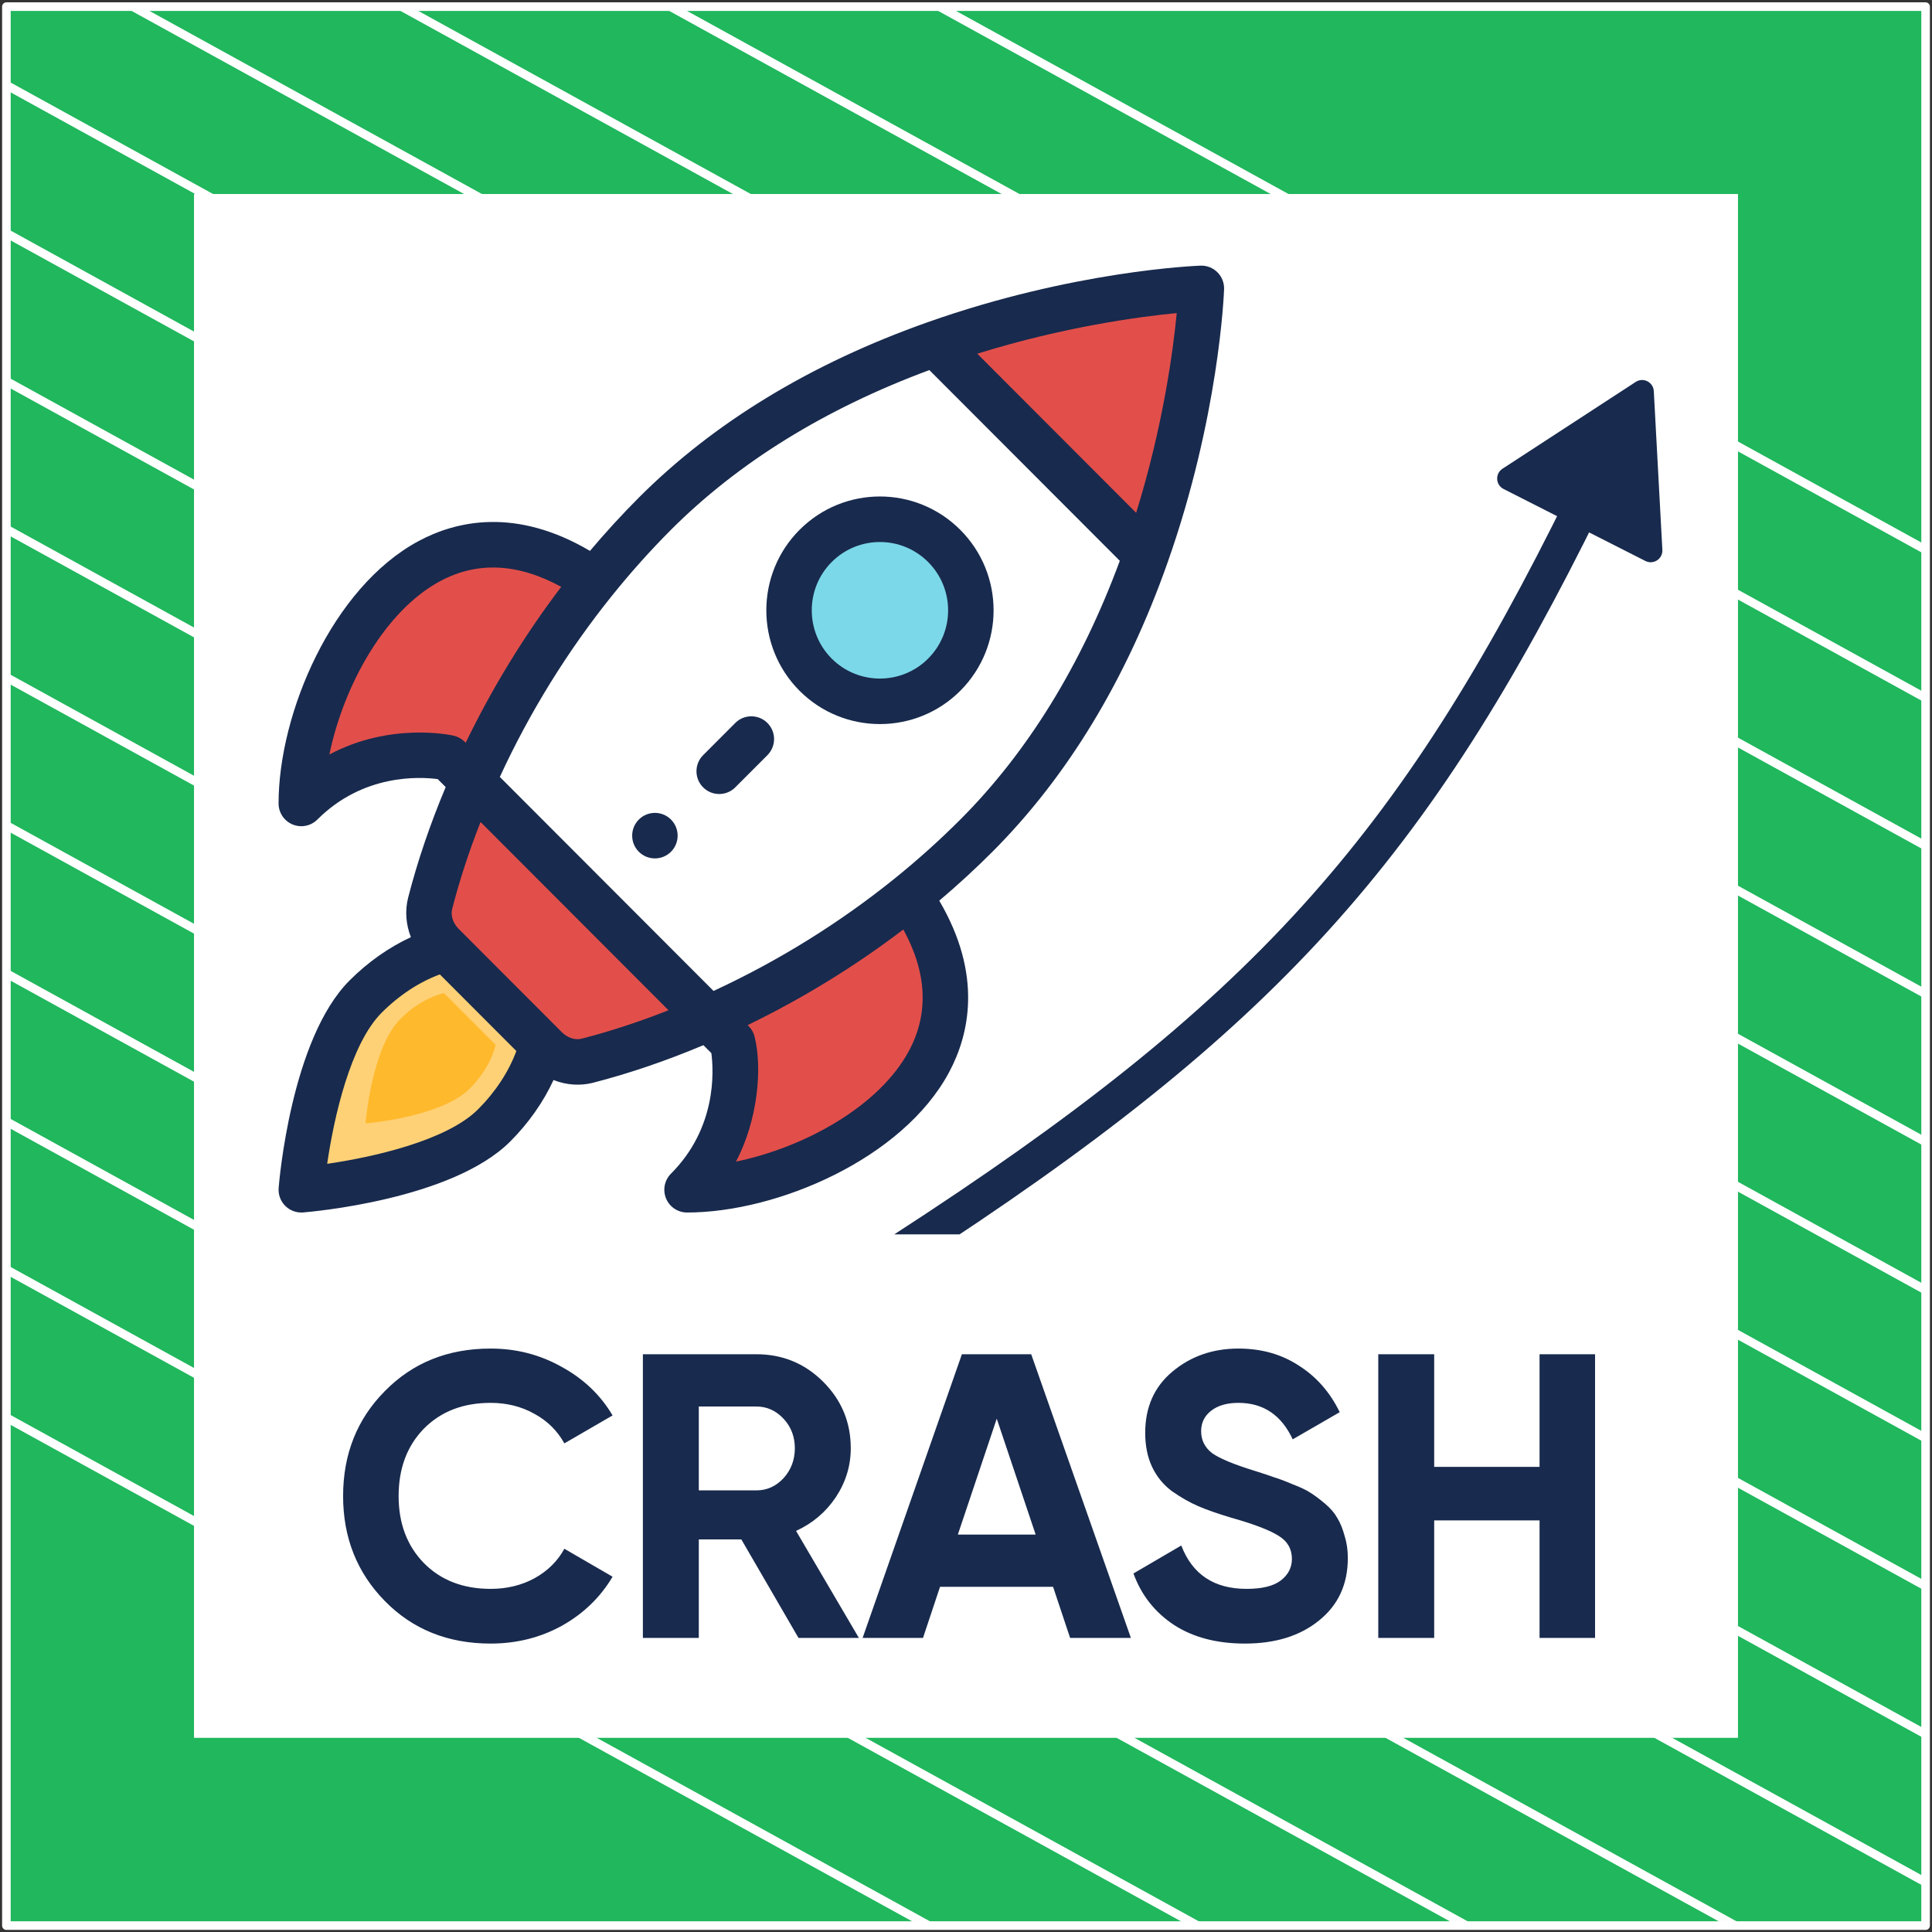
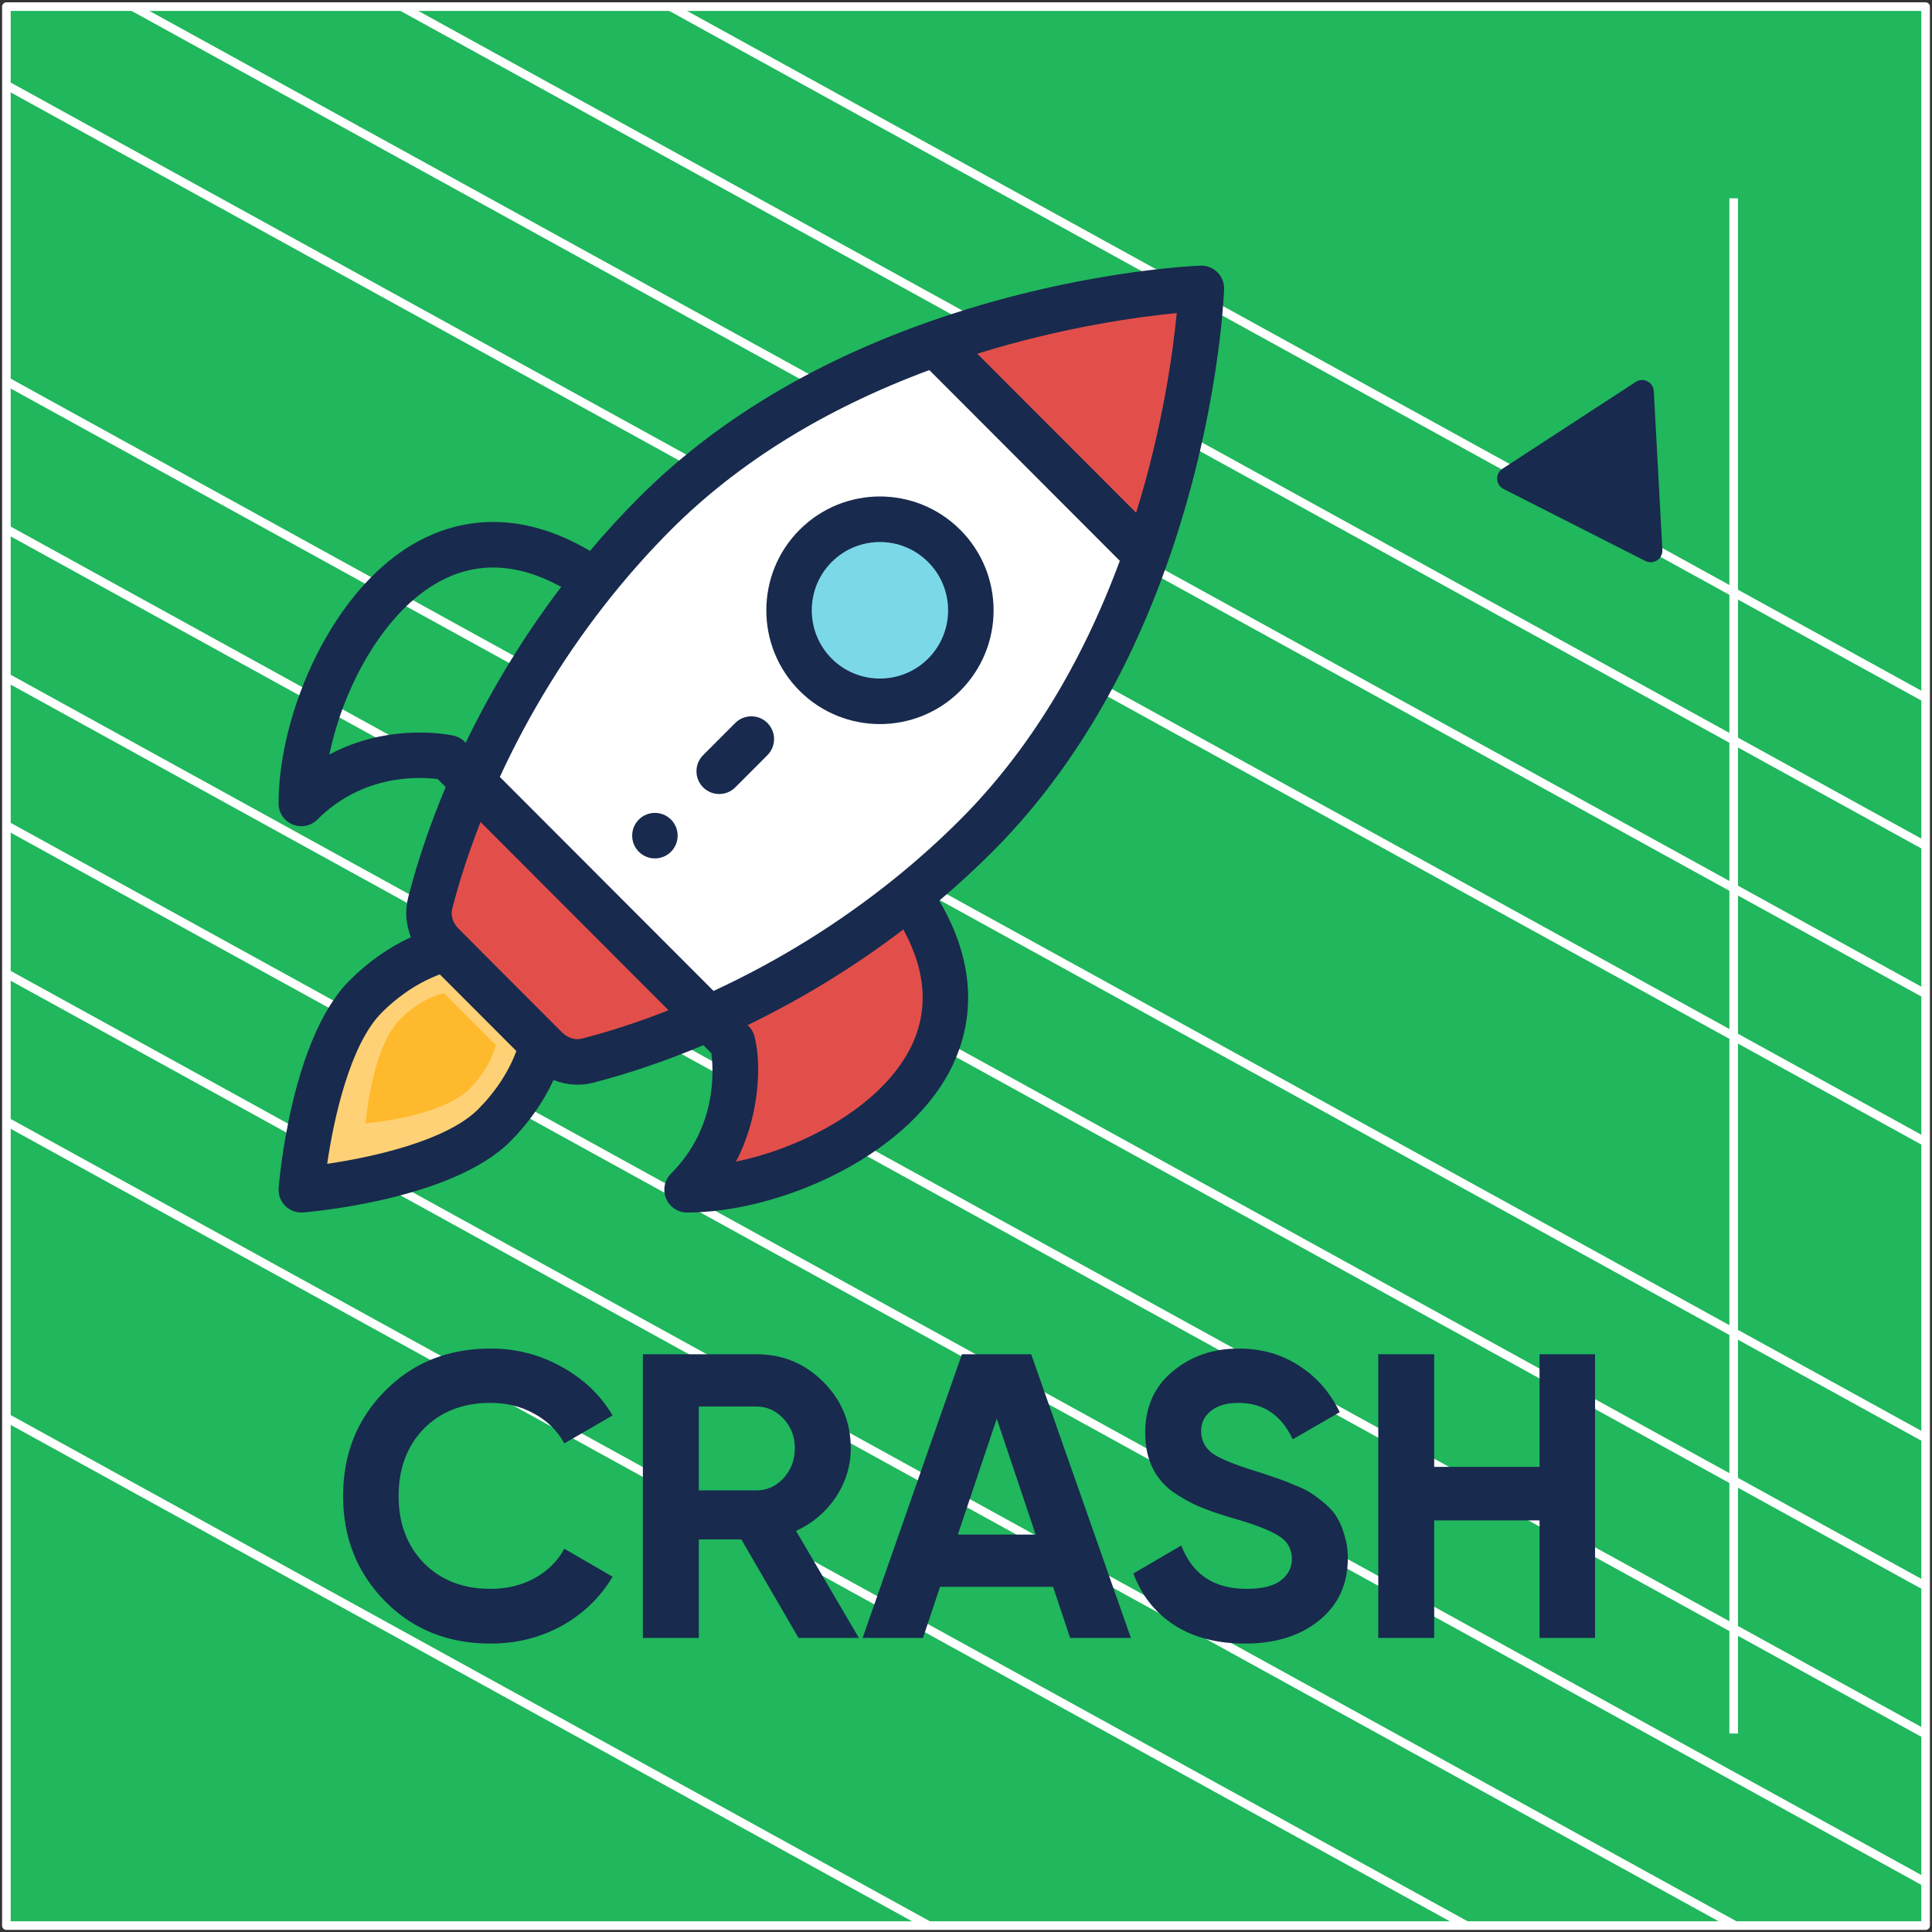
<svg xmlns="http://www.w3.org/2000/svg" width="302" height="302" viewBox="0 0 302 302" fill="none">
  <rect x="0" y="0" width="302" height="302" fill="#333333" stroke="none" />
  <path d="M301 1.038H1V301H301V1.038Z" fill="#20B75D" stroke="white" stroke-width="1.346" stroke-linejoin="round" />
  <mask id="mask0_115_1319" style="mask-type:luminance" maskUnits="userSpaceOnUse" x="1" y="1" width="300" height="300">
    <path d="M300.327 1.673V300.289H1.673V1.673H300.327Z" fill="white" stroke="white" stroke-width="1.346" />
  </mask>
  <g mask="url(#mask0_115_1319)">
    <path d="M-285.023 64.085L219.795 342.086" stroke="white" stroke-width="1.346" stroke-miterlimit="10" />
-     <path d="M-263.954 52.544L240.932 330.581" stroke="white" stroke-width="1.346" stroke-miterlimit="10" />
    <path d="M-242.819 41.04L261.999 319.04" stroke="white" stroke-width="1.346" stroke-miterlimit="10" />
    <path d="M-221.682 29.536L283.136 307.536" stroke="white" stroke-width="1.346" stroke-miterlimit="10" />
    <path d="M-200.545 18.032L304.272 296.032" stroke="white" stroke-width="1.346" stroke-miterlimit="10" />
    <path d="M-179.41 6.528L325.409 284.528" stroke="white" stroke-width="1.346" stroke-miterlimit="10" />
    <path d="M-158.273 -5.013L346.545 273.024" stroke="white" stroke-width="1.346" stroke-miterlimit="10" />
    <path d="M-137.205 -16.517L367.613 261.483" stroke="white" stroke-width="1.346" stroke-miterlimit="10" />
-     <path d="M-116.069 -28.021L388.749 249.979" stroke="white" stroke-width="1.346" stroke-miterlimit="10" />
    <path d="M-94.932 -39.525L409.886 238.475" stroke="white" stroke-width="1.346" stroke-miterlimit="10" />
    <path d="M-73.796 -51.029L431.023 226.971" stroke="white" stroke-width="1.346" stroke-miterlimit="10" />
    <path d="M-52.659 -62.533L452.159 215.467" stroke="white" stroke-width="1.346" stroke-miterlimit="10" />
    <path d="M-31.591 -74.075L473.227 203.963" stroke="white" stroke-width="1.346" stroke-miterlimit="10" />
-     <path d="M-10.454 -85.579L494.363 192.422" stroke="white" stroke-width="1.346" stroke-miterlimit="10" />
  </g>
-   <path d="M271 31H31V270.975H271V31Z" fill="white" stroke="white" stroke-width="1.346" stroke-miterlimit="10" />
+   <path d="M271 31V270.975H271V31Z" fill="white" stroke="white" stroke-width="1.346" stroke-miterlimit="10" />
  <g clip-path="url(#clip0_115_1319)">
    <path d="M187.704 45.081C187.704 45.081 187.018 64.234 179.07 86.753L146.09 53.727C168.578 45.767 187.704 45.081 187.704 45.081Z" fill="#E24F4B" />
    <path d="M146.09 53.727L179.07 86.754C173.904 101.406 165.657 117.481 152.532 130.625C140.437 142.737 125.887 152.433 110.674 159.154L73.793 122.221C78.284 112.027 84.552 101.15 92.834 90.849C95.733 87.245 98.877 83.711 102.281 80.303C115.406 67.159 131.459 58.901 146.09 53.727Z" fill="white" />
    <path d="M147.505 85.338C153.054 90.895 153.054 99.908 147.505 105.466C141.955 111.024 132.958 111.024 127.405 105.466C121.855 99.904 121.855 90.895 127.405 85.338C132.955 79.78 141.955 79.78 147.505 85.338Z" fill="#7BD8E8" />
    <path d="M142.481 140.688C160.793 168.195 126.513 185.975 107.309 185.975C117.357 175.913 114.422 162.908 114.422 162.908L110.674 159.154C120.853 154.657 131.715 148.38 142.001 140.086L142.481 140.688Z" fill="#E24F4B" />
    <path d="M69.664 148.281L69.089 147.704C67.39 146 66.555 143.531 67.152 141.196C68.634 135.418 70.823 128.971 73.793 122.221L110.674 159.154C103.933 162.129 97.495 164.321 91.725 165.804C89.394 166.402 86.928 165.566 85.227 163.865L84.651 163.289L69.664 148.281Z" fill="#E24F4B" />
-     <path d="M92.233 90.369L92.834 90.849C84.552 101.15 78.284 112.027 73.793 122.221L70.044 118.467C70.044 118.467 57.058 115.528 47.01 125.591C47.01 106.359 64.764 72.03 92.233 90.369Z" fill="#E24F4B" />
    <path d="M69.8 146.513L84.787 161.521C83.71 165.787 81.156 170.277 77.293 174.145C68.969 182.482 47.146 184.207 47.146 184.207C47.146 184.207 48.869 162.353 57.194 154.017C61.056 150.149 65.54 147.591 69.8 146.513Z" fill="#FFD176" />
    <path d="M69.386 155.224L77.489 163.338C76.906 165.644 75.525 168.072 73.437 170.163C68.937 174.67 57.139 175.603 57.139 175.603C57.139 175.603 58.07 163.788 62.571 159.281C64.659 157.19 67.083 155.807 69.386 155.224Z" fill="#FFB92D" />
    <path d="M104.886 133.141C106.271 131.749 106.271 129.497 104.886 128.109C103.496 126.718 101.247 126.718 99.858 128.109C98.472 129.497 98.472 131.749 99.858 133.141C101.247 134.528 103.496 134.528 104.886 133.141Z" fill="#182A4D" />
    <path d="M150.106 107.982C157.048 101.03 157.049 89.774 150.106 82.822C143.163 75.869 131.924 75.869 124.981 82.822C118.057 89.756 118.056 101.042 124.982 107.982C131.909 114.915 143.179 114.918 150.106 107.982ZM130.006 87.853C134.171 83.682 140.915 83.681 145.081 87.853C149.246 92.024 149.247 98.778 145.081 102.949C140.926 107.11 134.164 107.11 130.007 102.95C125.852 98.786 125.851 92.014 130.006 87.853Z" fill="#182A4D" />
    <path d="M45.739 128.878C46.178 129.06 46.64 129.149 47.098 129.149C48.023 129.149 48.931 128.787 49.611 128.107C56.746 120.961 65.548 121.408 68.423 121.786L69.667 123.032C67.218 128.868 65.246 134.67 63.799 140.314C63.276 142.356 63.453 144.517 64.229 146.494C60.808 148.073 57.508 150.391 54.634 153.269C45.488 162.428 43.631 184.75 43.556 185.696C43.475 186.733 43.85 187.755 44.586 188.492C45.255 189.161 46.16 189.534 47.098 189.534C47.191 189.534 47.284 189.53 47.378 189.523C48.322 189.448 70.612 187.588 79.758 178.43C82.631 175.553 84.945 172.248 86.522 168.823C88.612 169.646 90.763 169.747 92.697 169.251C98.33 167.802 104.124 165.828 109.952 163.375L111.196 164.621C111.573 167.501 112.02 176.315 104.884 183.46C103.869 184.477 103.565 186.008 104.115 187.337C104.664 188.667 105.96 189.533 107.397 189.533C121.46 189.533 141.121 181.147 148.362 167.597C151.507 161.713 153.648 152.404 146.819 140.787C149.714 138.337 152.502 135.775 155.132 133.141C166.864 121.393 176.075 106.184 182.508 87.939C190.545 65.168 191.313 46.013 191.342 45.209C191.378 44.221 191.001 43.264 190.304 42.565C189.606 41.867 188.654 41.488 187.664 41.525C186.861 41.554 167.733 42.324 144.995 50.372C126.775 56.815 111.588 66.038 99.856 77.787C97.227 80.42 94.669 83.211 92.221 86.112C80.621 79.274 71.326 81.418 65.45 84.567C51.919 91.819 43.544 111.508 43.544 125.591C43.545 127.03 44.411 128.327 45.739 128.878ZM74.734 173.397C69.848 178.29 58.388 180.87 51.144 181.924C52.197 174.669 54.774 163.193 59.659 158.301C62.395 155.561 65.567 153.484 68.755 152.314L80.712 164.288C79.544 167.481 77.47 170.658 74.734 173.397ZM90.932 162.358C89.904 162.621 88.713 162.234 87.827 161.349C70.581 144.078 92.72 166.249 71.692 145.191C70.806 144.301 70.419 143.109 70.682 142.081C71.82 137.643 73.308 133.089 75.118 128.492L104.5 157.916C99.909 159.728 95.362 161.219 90.932 162.358ZM142.097 164.239C137.442 172.949 125.721 179.369 115.04 181.579C118.446 175.161 119.197 166.992 117.952 162.038C117.663 160.887 116.914 160.308 116.872 160.24C125.482 156.064 133.636 151.054 141.205 145.291C144.903 152.056 145.207 158.419 142.097 164.239ZM177.598 80.159L152.764 55.289C166.294 51.081 178.065 49.505 183.941 48.939C183.375 54.823 181.801 66.611 177.598 80.159ZM104.882 82.819C115.408 72.278 128.993 63.888 145.27 57.849L175.042 87.664C169.012 103.964 160.635 117.568 150.108 128.11C146.906 131.315 143.459 134.413 139.861 137.315C131.212 144.289 121.693 150.196 111.537 154.899L78.131 121.446C82.827 111.275 88.726 101.742 95.689 93.082C98.59 89.476 101.682 86.023 104.882 82.819ZM68.804 90.841C74.616 87.726 80.97 88.032 87.725 91.735C81.97 99.314 76.967 107.48 72.796 116.103C72.744 116.07 72.104 115.265 70.916 114.997C70.427 114.886 61.026 112.861 51.488 117.938C53.695 107.241 60.106 95.503 68.804 90.841Z" fill="#182A4D" />
    <path d="M114.934 123.075L119.958 118.044C121.346 116.654 121.346 114.401 119.958 113.012C118.57 111.622 116.321 111.622 114.933 113.012L109.909 118.043C108.522 119.432 108.522 121.685 109.909 123.075C111.297 124.464 113.546 124.464 114.934 123.075Z" fill="#182A4D" />
-     <path d="M250.209 79.578C250.893 78.188 250.319 76.508 248.929 75.825C247.539 75.141 245.859 75.715 245.175 77.105L250.209 79.578ZM141.123 195.427L142.647 197.782C171.002 179.43 191.178 163.619 207.641 145.473C224.114 127.317 236.764 106.938 250.209 79.578L247.692 78.341L245.175 77.105C231.861 104.198 219.482 124.075 203.487 141.704C187.483 159.344 167.755 174.85 139.599 193.073L141.123 195.427Z" fill="#182A4D" />
    <path d="M255.684 59.701C256.866 58.931 258.437 59.729 258.513 61.137L259.852 85.955C259.928 87.363 258.451 88.326 257.194 87.687L235.032 76.438C233.774 75.799 233.679 74.039 234.861 73.269L255.684 59.701Z" fill="#182A4D" />
  </g>
  <path d="M76.689 256.914C70.017 256.914 64.506 254.697 60.156 250.263C55.806 245.829 53.632 240.361 53.632 233.857C53.632 227.312 55.806 221.843 60.156 217.451C64.506 213.017 70.017 210.8 76.689 210.8C80.701 210.8 84.396 211.75 87.774 213.65C91.195 215.509 93.855 218.042 95.755 221.252L88.218 225.623C87.12 223.638 85.557 222.096 83.53 220.998C81.503 219.858 79.223 219.288 76.689 219.288C72.382 219.288 68.898 220.639 66.237 223.342C63.619 226.045 62.31 229.55 62.31 233.857C62.31 238.122 63.619 241.606 66.237 244.309C68.898 247.012 72.382 248.363 76.689 248.363C79.223 248.363 81.503 247.814 83.53 246.716C85.599 245.576 87.162 244.034 88.218 242.092L95.755 246.463C93.855 249.672 91.216 252.227 87.837 254.127C84.459 255.985 80.743 256.914 76.689 256.914ZM124.816 256.028L115.884 240.635H109.233V256.028H100.492V211.687H118.228C122.324 211.687 125.808 213.123 128.68 215.994C131.552 218.866 132.987 222.329 132.987 226.383C132.987 229.128 132.206 231.682 130.644 234.047C129.081 236.37 127.012 238.122 124.436 239.305L134.254 256.028H124.816ZM109.233 219.858V232.97H118.228C119.875 232.97 121.29 232.337 122.472 231.07C123.655 229.761 124.246 228.198 124.246 226.383C124.246 224.567 123.655 223.025 122.472 221.759C121.29 220.492 119.875 219.858 118.228 219.858H109.233ZM167.273 256.028L164.612 248.046H146.939L144.279 256.028H134.841L150.36 211.687H161.192L176.774 256.028H167.273ZM149.726 239.875H161.888L155.807 221.759L149.726 239.875ZM194.596 256.914C190.204 256.914 186.509 255.943 183.511 254.001C180.512 252.016 178.401 249.334 177.176 245.956L184.651 241.585C186.382 246.104 189.782 248.363 194.849 248.363C197.298 248.363 199.093 247.92 200.233 247.033C201.373 246.146 201.944 245.027 201.944 243.676C201.944 242.113 201.247 240.91 199.853 240.065C198.46 239.178 195.968 238.228 192.379 237.214C190.394 236.623 188.705 236.032 187.311 235.441C185.96 234.85 184.587 234.068 183.194 233.097C181.842 232.084 180.808 230.817 180.09 229.296C179.372 227.776 179.013 226.003 179.013 223.976C179.013 219.964 180.428 216.775 183.257 214.411C186.129 212.004 189.57 210.8 193.582 210.8C197.172 210.8 200.318 211.687 203.02 213.46C205.765 215.192 207.898 217.62 209.418 220.745L202.07 224.989C200.297 221.188 197.467 219.288 193.582 219.288C191.766 219.288 190.331 219.71 189.275 220.555C188.261 221.357 187.755 222.413 187.755 223.722C187.755 225.116 188.325 226.256 189.465 227.143C190.647 227.987 192.885 228.916 196.179 229.93C197.531 230.352 198.544 230.69 199.22 230.943C199.938 231.155 200.888 231.513 202.07 232.02C203.295 232.485 204.224 232.928 204.857 233.35C205.533 233.773 206.293 234.343 207.138 235.061C207.982 235.779 208.616 236.518 209.038 237.278C209.503 238.038 209.883 238.967 210.178 240.065C210.516 241.121 210.685 242.282 210.685 243.549C210.685 247.645 209.186 250.897 206.188 253.304C203.232 255.711 199.368 256.914 194.596 256.914ZM240.655 211.687H249.333V256.028H240.655V237.658H224.185V256.028H215.444V211.687H224.185V229.296H240.655V211.687Z" fill="#182A4D" />
  <defs>
    <clipPath id="clip0_115_1319">
      <rect width="222" height="151.895" fill="white" transform="translate(40 41.053)" />
    </clipPath>
  </defs>
</svg>